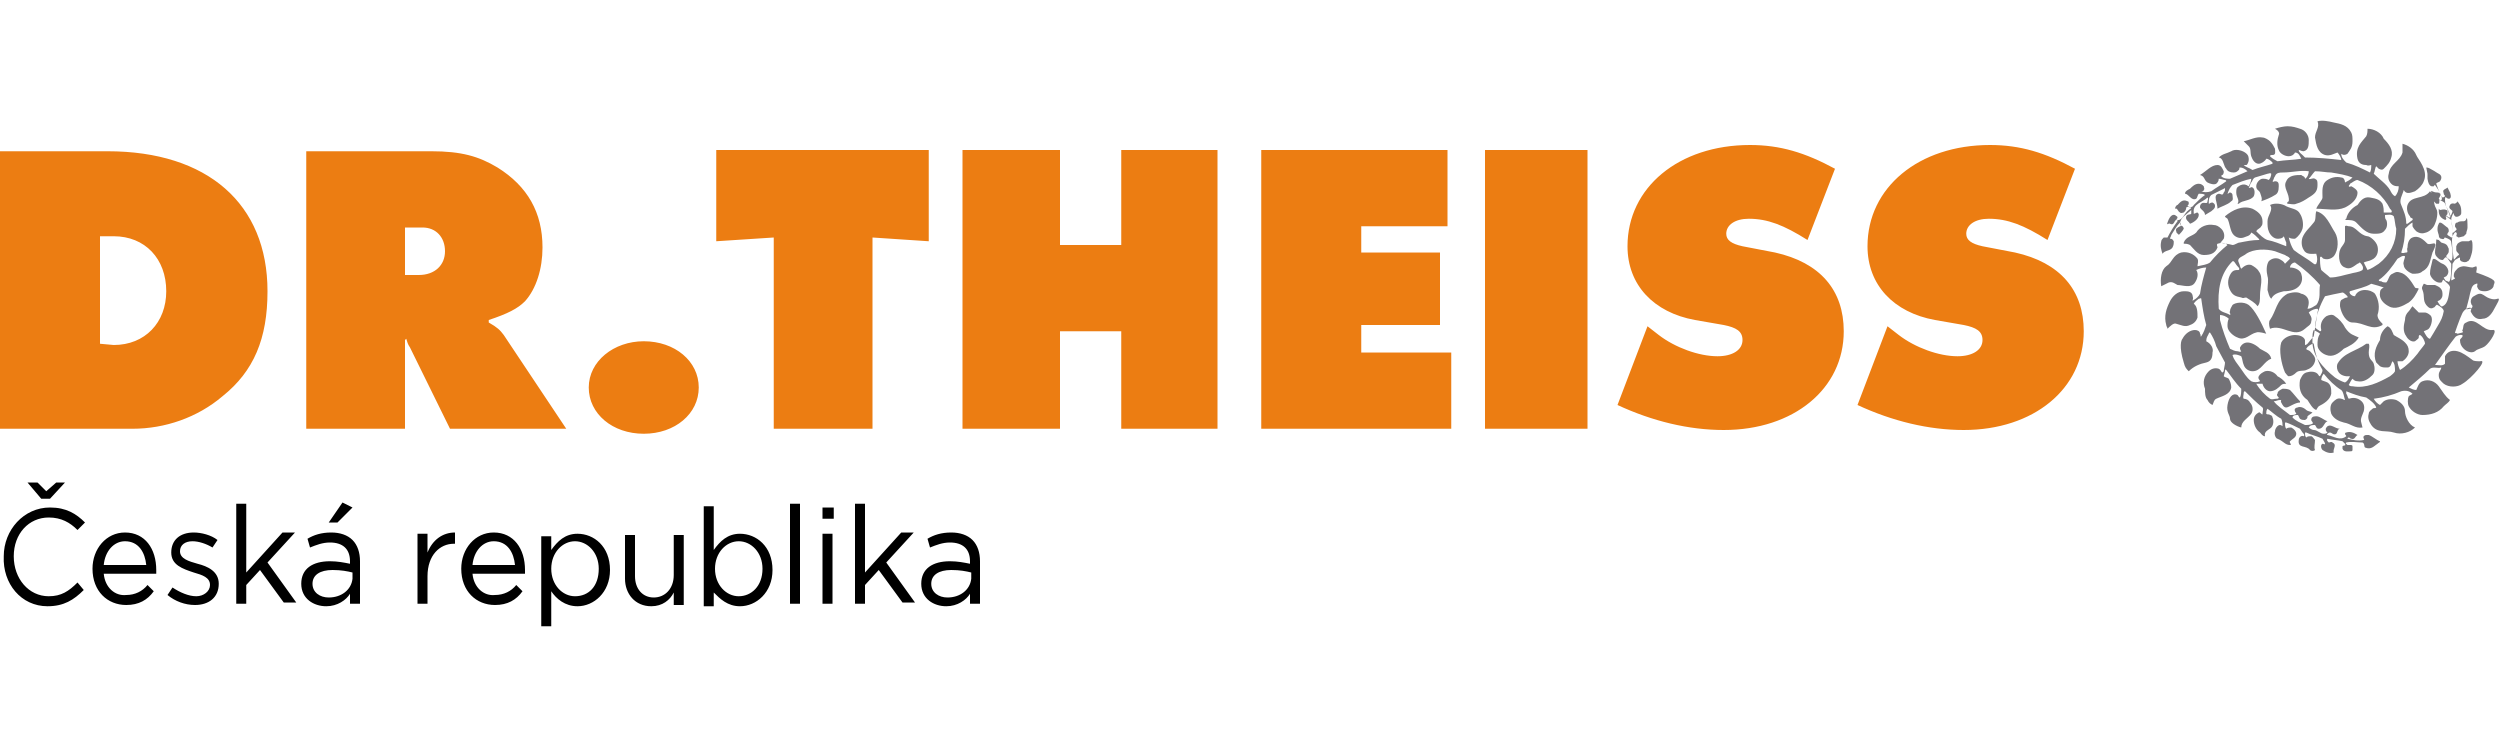
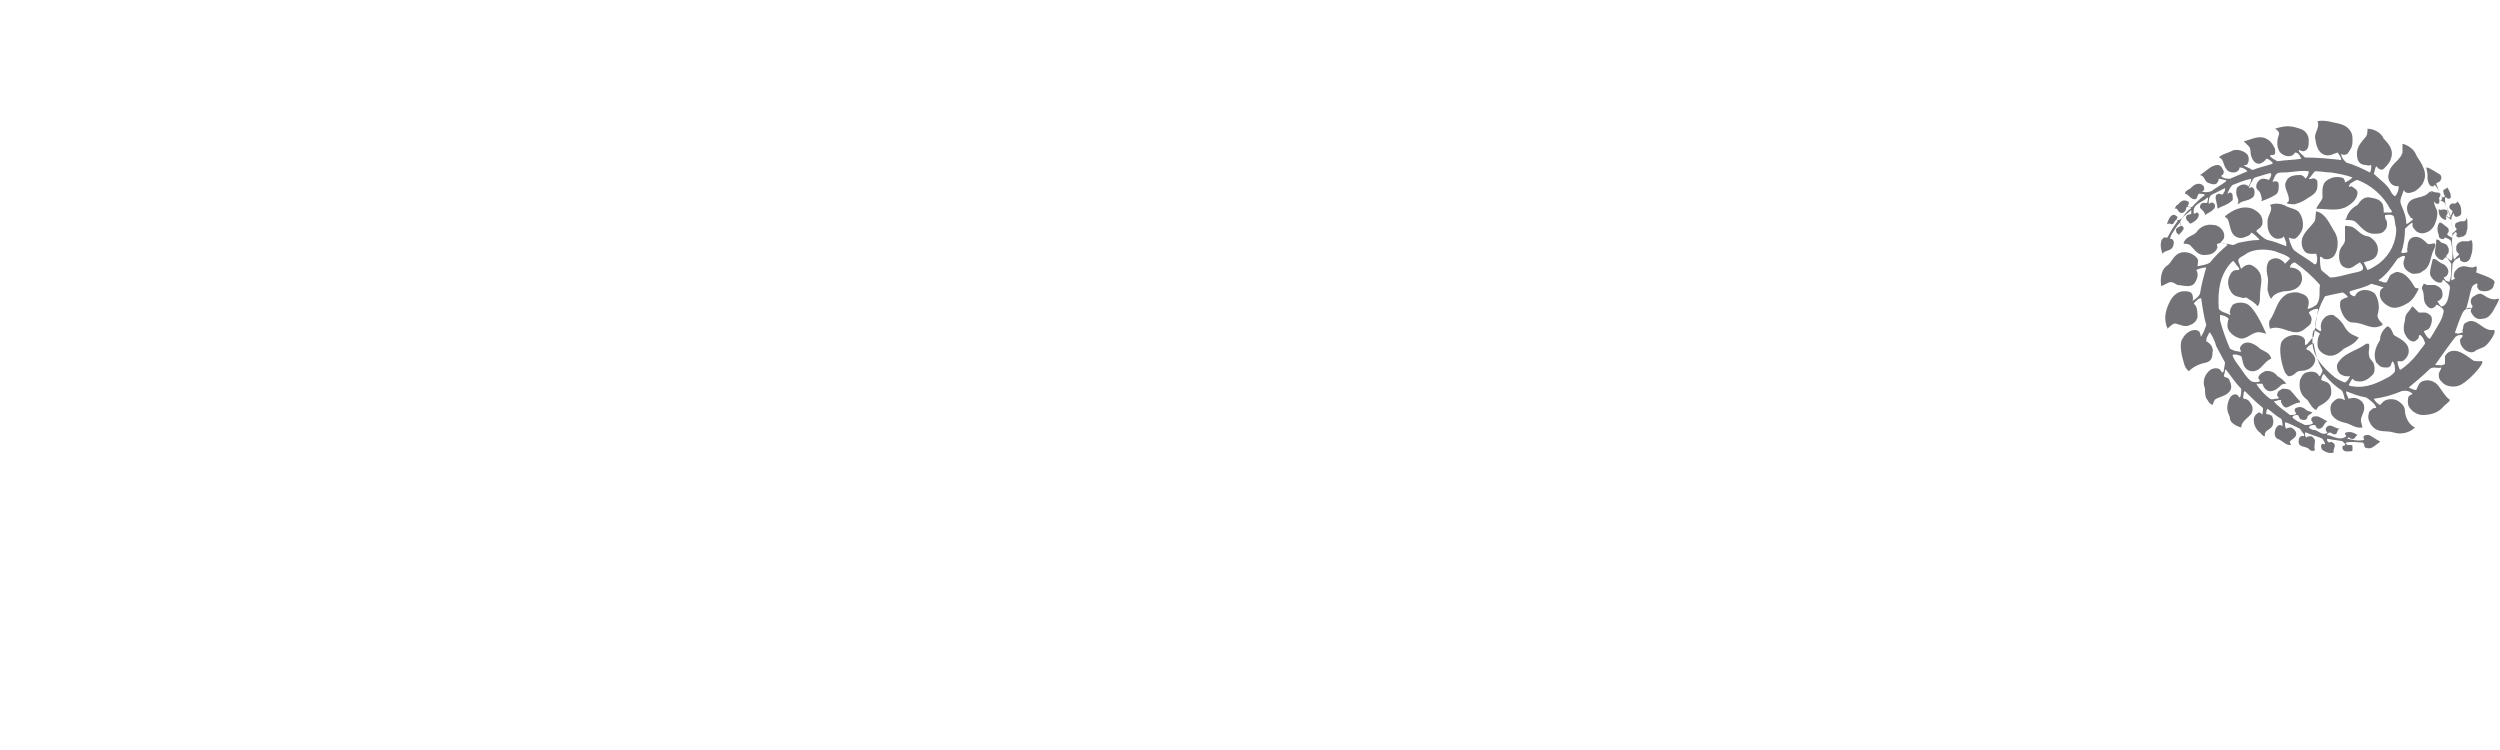
<svg xmlns="http://www.w3.org/2000/svg" viewBox="0 0 200 60" id="dr-theiss">
-   <path d="M0 34.3h10.6c2.6 0 5.2-.9 7.2-2.6 2.5-2 3.6-4.6 3.6-8.4 0-7-4.8-11.2-12.8-11.2H0v22.2zm8-6.8v-8.6h1.1c2.5 0 4.2 1.8 4.2 4.4 0 2.5-1.7 4.3-4.2 4.3L8 27.5zm16.5 6.8h7.9v-7.1l.1-.1c.1.3.1.4.3.7l3.2 6.5h9.3l-5-7.5c-.3-.4-.5-.6-1.2-1v-.2c1.5-.5 2.3-.9 2.9-1.5.9-1 1.4-2.6 1.4-4.3 0-2.8-1.2-4.9-3.6-6.4-1.5-.9-2.9-1.3-5.3-1.3h-10v22.2zM32.4 22v-3.8h1.4c1.1 0 1.8.8 1.8 1.9s-.8 1.9-2.1 1.9h-1.1zm19.1 5.3c-2.4 0-4.4 1.6-4.4 3.7s1.9 3.7 4.4 3.7 4.4-1.6 4.4-3.7-1.9-3.7-4.4-3.7m10.4 7h7.9V19l4.5.3V12h-17v7.3l4.6-.3zm15.1 0h7.8v-7.8h4.9v7.8h7.7V12h-7.7v7.6h-4.9V12H77zm23.9 0h15.2v-6.1h-7.2V26h6.3v-5.8h-6.3v-2.1h6.9V12h-14.9zm17.9 0h8.2V12h-8.2zm10.6-1.9c2.8 1.3 5.7 2 8.5 2 5.6 0 9.6-3.3 9.6-7.9 0-3.3-1.9-5.5-5.5-6.3l-2.6-.5c-.9-.2-1.3-.5-1.3-1 0-.7.7-1.2 1.8-1.2 1.5 0 2.8.5 4.7 1.7l2.2-5.7c-2.4-1.3-4.4-1.9-6.8-1.9-5.7 0-9.8 3.4-9.8 8.1 0 3.1 2.1 5.3 5.4 5.9l2.3.4c1 .2 1.5.5 1.5 1.2 0 .8-.8 1.3-2 1.3-1.5 0-3.4-.7-4.7-1.7l-.9-.7-2.4 6.3zm19.2 0c2.8 1.3 5.7 2 8.5 2 5.6 0 9.6-3.3 9.6-7.9 0-3.3-1.9-5.5-5.5-6.3l-2.6-.5c-.9-.2-1.3-.5-1.3-1 0-.7.7-1.2 1.8-1.2 1.5 0 2.8.5 4.7 1.7l2.2-5.7c-2.4-1.3-4.4-1.9-6.8-1.9-5.7 0-9.8 3.4-9.8 8.1 0 3.1 2.1 5.3 5.4 5.9l2.3.4c1 .2 1.5.5 1.5 1.2 0 .8-.8 1.3-2 1.3-1.5 0-3.4-.7-4.7-1.7l-.9-.7-2.4 6.3z" fill="#ec7d12" />
  <path d="M199.5 22.8c0 .3-.4.5-.7.5-.2 0-.5 0-.6-.3-.1-.1.1-.4-.1-.3-.4.1-.4.5-.5.8-.1.5-.2.8-.3 1.2 0 .1.2 0 .3 0s.2-.1.2-.2-.1-.1-.1-.2c-.1-.2 0-.5.2-.6s.3-.2.5-.2.4.2.6.3c.2.1.5.2.8.1s-.1.5-.2.7c-.2.4-.5.9-1 .9-.4.1-.7-.1-.9-.5-.1-.1 0-.2 0-.3 0-.2-.5 0-.6.2-.1 0-.5 1.1-.7 1.7 0 .1.1 0 .2.1l.4-.1c.1-.1-.1-.2 0-.2.1-.2 0-.5.3-.6.8-.5 1.3.7 2.1.6.5-.1-.2 1-.6 1.3-.3.2-.6.2-.8.4-.3.2-.7 0-.9-.2s-.3-.4-.3-.7c0-.1.2-.2.2-.3.1-.2-.5-.1-.6.1-.4.5-1.1 1.5-1.6 2.2h.1c.2 0 .5.1.7-.1v-.6c.2-.4.6-.5 1-.4s.8.4 1.2.7c.1.1.4.1.6.1.7-.2-.7 1.4-1.4 1.8-.4.3-1.1.3-1.5 0-.2-.2-.4-.3-.4-.7 0-.3.2-.4.2-.6-.3.1-.6-.1-.9.1-.5.5-1.1 1-1.7 1.5.2.1.4.2.6.2.1-.2.2-.6.5-.7.5-.2 1 0 1.3.4s.5.8.9 1.1c-.1.2-.3.3-.5.5-.4.5-1 .7-1.7.7-.4 0-.9-.3-1.1-.7-.1-.2-.1-.6 0-.8.1-.1.2-.1.3-.2-.2-.2-.5-.3-.9-.2-.7.3-1.4.5-2.2.6.1.2.3.4.5.5l.3-.3c.3-.2.7-.2 1-.1.4.2.7.5.7.9s.3 1.1.8 1.3c-.4.4-1.1.6-1.7.4-.6-.2-1.3.1-1.8-.6-.2-.3-.3-.6-.2-.9 0-.2.2-.3.3-.4.1-.1.2 0 .3-.1-.1-.3-.5-.6-.8-.8-.6-.1-1.1-.3-1.6-.5v.2c.1.1.1.3.2.4.3-.1.6-.1.9.1.3.2.4.5.3.9-.1.3-.3.6-.2.9l.1.4c-.6.1-.9-.3-1.5-.4-.4-.1-.8-.3-1-.7-.1-.3-.1-.7.1-.9.2-.2.4-.4.7-.3.1 0 .2.1.3.1-.1-.3-.1-.6-.3-.8-.5-.3-1-.8-1.4-1.3-.1.1-.2.3-.2.5.2.1.3.1.5.2.3.2.3.5.3.9-.1.5-.6.8-1 1-.1.1-.2.3-.2.3-.3-.1-.5-.5-.7-.8-.6-.4-.7-1-.6-1.6.1-.2.2-.5.5-.6s.7-.1.9.1c.1.1.1.2.2.2.1-.2.2-.3.2-.5-.4-.7-.6-1.4-.7-2.1-.1-.1-.1 0-.1 0-.2.1-.4.2-.5.4 0 .1.2.1.3.2.2.2.5.5.4.8-.1.4-.4.6-.7.7-.2.1-.6 0-.8.2s-.4.3-.6.3c-.1 0-.2-.2-.3-.3-.3-.7-.5-1.8-.3-2.4.2-.4.7-.6 1.1-.6.3 0 .7.1.8.4v.4c.1 0 .2-.1.2-.1l.5-.6c.1-.6.2-1.3.3-1.9 0-.1.1-.2 0-.3-.2 0-.5.1-.7.3.1.2.3.4.2.7 0 .3-.3.4-.5.6-.9.8-1.8-.4-2.8 0-.1-.3-.1-.6 0-.7.5-.7.5-1.6 1.4-2.1.3-.1.8-.2 1.1 0 .1 0 .3.1.4.2.3.3.2.7.1 1 .3 0 .5-.2.7-.3.4-.5.2-1.1.3-1.6-.6-.7-1.3-1.3-2-1.8-.2 0-.4.2-.4.4.4 0 .8.2.9.5.1.3.1.6-.1.9-.3.4-.8.5-1.3.5-.4.1-.8.2-1 .6-.2-.2-.2-.4-.3-.7 0-.4.1-.8 0-1.1-.1-.4-.1-.9.1-1.2.2-.2.5-.3.8-.2.2.1.4.2.5.4l.4-.4c-.1-.2-.3-.2-.4-.3l-.8-.3c-.7-.2-1.7-.2-2.3.2-.2.2-.8.3-.6.7.1.2.1.4.2.5.2-.2.5-.4.8-.3.2.1.5.3.6.5.4.5.1 1.3.1 1.9 0 .4 0 .7-.2.9-.2-.3-.6-.5-.9-.7-.2 0-.2.1-.4 0-.5-.1-.7-.2-.9-.6s-.2-.8 0-1.2c.2-.4.4-.4.7-.4.1-.1 0-.2-.1-.3-.1-.1-.2-.3-.3-.4h-.1c-1 1-1.2 2.3-1.1 3.8.2.3.6.3.9.5.1-.1-.1-.2 0-.3 0-.2.1-.3.2-.5.2-.2.9-.3 1.3 0 .5.4 1 1.4 1.4 2.3 0 0-.6-.2-.8-.1-.5.1-.9.7-1.5.4-.3-.1-.8-.5-.8-.9 0-.2 0-.4.1-.6-.2-.2-.5-.3-.7-.3v.4c.2.8.5 1.6.8 2.3.2.1.4.2.6.2.1 0 .2.1.3 0-.1-.1-.1-.2-.1-.3.1-.2.3-.4.6-.4s.7.2 1 .5c.3.2.8.3.9.8-.6.2-.8 1-1.5 1-.3 0-.6-.2-.7-.5-.1-.2-.1-.5-.2-.7-.2-.1-.5-.2-.7-.1.1.4.4.7.6 1 .3.4.5.8.9 1.1.2.1.5.1.7 0 0-.1-.2-.2-.1-.4s.3-.3.5-.4c.4-.1.8.1 1 .4.2.1.5.3.7.6-.1 0-.3 0-.4.1-.2.2-.5.5-.9.5-.2 0-.5-.2-.6-.6h-.5c.3.5.7.9 1.1 1.2.2.1.3 0 .5 0 .1 0 .2 0 .2-.1-.1-.1-.2-.2-.1-.3 0-.2.2-.3.4-.4.2 0 .4 0 .6.1.3.3.5.6.8.9v.1c-.4 0-.9.4-1.1.4-.2 0-.3-.2-.4-.4-.1-.1.1-.2-.1-.2s-.3.1-.5.1c.3.4.8.7 1.3 1.1.2 0 .4 0 .5-.1 0-.1-.1-.1-.1-.2-.1-.2.1-.3.2-.3.2-.1.5 0 .7.2.1.1.3.1.5.2-.1.1-.3.2-.4.3 0 .1 0 .2-.2.3-.1 0-.3 0-.4-.1-.1-.1-.1-.3-.2-.3s-.4 0-.4.2c.3.3.6.4 1 .6.2 0 .4 0 .6-.1.1-.1-.1-.2-.1-.3 0-.2.1-.3.4-.3s.6.3.9.4c-.3.1-.3.6-.7.6-.2 0-.2-.2-.3-.3-.2 0-.4 0-.5.2.1.1.3.2.4.2.3 0 .5.3.8.3.1 0 .2 0 .3-.1l-.1-.1c-.1-.2 0-.3.1-.4.3-.2.6.2 1 .2-.2 0-.2.3-.3.4-.3.2-.4-.3-.7 0 0 0-.1.1 0 .1.5.1 1 .5 1.5.1 0-.1-.1-.1-.1-.2s.1-.1.1-.1c.3-.1.6 0 .9.2-.2.1-.2.4-.5.3-.1 0-.1-.1-.2-.1s-.1.1-.1.1c.4.1.9.2 1.3.1.1 0-.1-.2 0-.3s.1-.1.4-.1c.3.1.6.4.9.5 0 .1-.1.1-.2.2-.3.2-.5.5-1 .3-.1-.1 0-.3-.2-.4-.4 0-.9-.1-1.3 0-.1.1 0 .1.1.2h.2c.1 0 .2 0 .2.1v.3c0 .1-.1.1-.1.1-.2 0-.6.1-.7-.2v-.2c.1-.1.3 0 .2-.2l-.2-.2c-.4-.1-.8-.1-1.2-.2-.1.1 0 .2.1.3.1 0 .2-.1.3 0 .4.2 0 .5.1.8-.3.1-.6 0-.9-.2-.1-.1-.2-.4 0-.5.1 0 .2.1.2 0s-.1-.2-.2-.4c-.4-.2-.9-.3-1.3-.5h-.1c0 .2 0 .3.1.4.1-.1.2-.1.4-.1.1 0 .2.2.3.3 0 .3-.1.6 0 .8-.1.1-.3.1-.4 0-.3-.4-1-.1-.9-.8 0-.2.2-.4.4-.3.1-.1 0-.2-.1-.3l-.2-.3c-.4-.2-.8-.4-1.1-.5h-.1c0 .2 0 .4.1.5.1-.1.3-.1.4-.1.2.1.4.3.4.5 0 .3-.3.4-.5.6-.1.1.2.3 0 .3-.4 0-.5-.3-1-.5-.1 0-.3-.3-.2-.6 0-.2.2-.5.4-.5.1 0 .2.1.2.1 0-.2 0-.4-.1-.6-.4-.2-.8-.6-1.1-.8-.1.1-.1.3-.1.4.1.1.2 0 .3.1.1 0 .2.1.2.2.1.2.1.6-.1.8-.2.2-.6.3-.5.7-.2 0-.3-.2-.4-.3-.3-.2-.5-.6-.5-1 0-.3.2-.5.4-.6.1-.1.3.3.3.1s.1-.4 0-.5c-.5-.4-1-.9-1.4-1.3-.1 0-.1.1-.1.1 0 .2-.1.4 0 .5.2 0 .4.1.5.3.2.2.3.6.1.9-.3.4-.8.6-.8 1.1-.4-.1-.9-.4-.9-.7s-.3-.5-.2-1.1c.1-.6.4-1 .8-.8.1.1.1.2.2.2.1-.2.1-.5.1-.7-.5-.5-.8-1-1.2-1.5-.1-.1-.1 0-.1.1l-.1.4c.1.1.3.1.4.2.1.2.2.4.2.7-.1.6-.8.7-1.2.9-.2.1-.2.3-.3.5-.2-.1-.3-.2-.4-.4-.2-.2-.2-.6-.2-.9-.2-.5-.1-1 .3-1.4.2-.2.5-.3.8-.2.2.1.2.3.3.3l.1-.1c0-.2.1-.5.1-.7l-.7-1.3c-.1-.4-.3-.8-.5-1.1-.1 0-.1.1-.1.1-.1.2-.2.3-.2.6.4.2.6.6.5.9 0 .4-.1.7-.5.8-.5.1-1 .3-1.4.7-.2-.2-.3-.3-.4-.7-.4-1.3-.2-1.8-.1-1.9.2-.4.6-.7 1-.7.2 0 .4.1.4.3.1.1 0 .3.1.2.2-.3.3-.6.4-.9-.2-.7-.3-1.4-.4-2.1 0-.1-.1 0-.2 0-.1.1-.3.2-.4.4.3.2.3.7.3 1.1-.1.3-.3.5-.6.6-.4.2-.7 0-1.1-.1-.2-.1-.5.2-.7.4 0-.1-.1-.2-.1-.3-.2-.7 0-1.3.3-1.9.2-.4.6-.8 1.1-.8.3 0 .6 0 .7.3 0 .1.1.3 0 .4 0 .1.1 0 .1 0 .2-.1.4-.3.5-.5.1-.7.3-1.4.5-2.1-.3 0-.6.1-.8.2.2.3.1.7-.1 1-.3.5-1 .2-1.4.2-.2-.1-.4-.3-.7-.2l-.6.3c-.1-.6 0-1.3.4-1.6.5-.3.5-.9 1.2-1.1.5-.1 1 .1 1.3.5.1.2 0 .4 0 .6.4-.1.7-.1 1-.3.4-.5.9-1 1.4-1.4-.2-.2-.5-.2-.8-.1-.1.1 0 .2 0 .3-.2.5-.6.6-1.1.6s-.8-.5-1.1-.8c-.2-.1-.3-.1-.5-.1v-.1c.2-.5.7-.5 1-.8.3-.5.9-.7 1.4-.6.2 0 .4.1.6.3.2.2.3.5.2.8-.1.1-.2.3-.3.3.3.1.7.1 1 .2.2 0 .4-.2.6-.2.5-.1 1-.2 1.5-.2.1 0 0-.1 0-.1-.2-.2-.4-.4-.6-.5-.1.3-.4.3-.6.4-.3.1-.6 0-.8-.2-.3-.3-.3-.9-.5-1.3-.1-.1-.2-.1-.2-.2.6-.5 1.4-.9 2.2-.6.4.2.8.5.8 1 0 .2 0 .3-.1.4-.1.2-.3.2-.4.4.3.3.6.6.9.7.5.1 1 .3 1.5.5v-.3c-.1-.2-.1-.3-.2-.5-.1.2-.4.2-.5.2-.3 0-.6-.3-.7-.6-.1-.2-.1-.5-.1-.8 0-.5.5-.9.2-1.3.4-.2 1-.1 1.3.1.4.2.9.2 1.1.6.2.3.3.8.2 1.2-.1.3-.3.6-.6.8-.2 0-.3 0-.5-.1.1.4.2.7.4 1 .5.4 1.1.7 1.6 1.1 0 0 .1.1.2 0 .1-.2.1-.5 0-.8-.3 0-.8.1-1-.3-.2-.3-.2-.7-.1-1 .2-.5.6-.8.9-1.2.2-.2.1-.6.2-.9.8.2 1.1 1.1 1.5 1.7.3.5.3 1.4-.1 1.9-.2.2-.5.3-.8.2-.1 0-.2-.3-.3-.1 0 .3 0 .7.1 1 .2.2.5.4.7.6.6 0 1.1-.2 1.6-.3.3-.1.7-.1 1-.3.1-.2 0-.4-.2-.6-.1 0-.1.1-.2.1-.3.2-.6.5-1 .3-.6-.2-.5-1.2-.4-1.4.1-.3.4-.5.4-.8v-1.1c.1-.1.2 0 .3 0 .6 0 .8.7 1.5.8.2 0 .7.4.8.8s0 .9-.5 1.1c-.2.1-.4.1-.6.2l.3.6c.3-.1.6-.3.9-.5.9-.7 1.4-1.7 1.4-2.8-.1-.3-.1-.7-.2-1-.2-.2-.5-.1-.7-.1 0 .2 0 .3.1.4.1.2.1.6-.1.8-.2.3-.5.3-.9.3-.6 0-1-.5-1.4-.9-.2-.2-.5-.2-.8-.2-.1 0-.1-.1 0-.1.1-.5.5-.9.9-1.1.2-.3.5-.7 1-.6.6.1.8.2 1 .5.1.3.1.5.1.7h.6c.1-.1 0-.2-.1-.3-.5-1-1.5-1.9-2.6-2.3-.2 0-.4.2-.6.3 0 .1-.1.1-.1.2.1.1.1 0 .2 0 .2.1.5.3.5.5 0 .6-.6 1-1 1.2-.7.3-1.5.1-2.3.1.1-.3.5-.7.5-.9 0-.5-.1-1.1.4-1.4.3-.2.7-.3 1.1-.2.2 0 .3.2.3.4.2-.1.4-.2.6-.4-.5-.2-1.1-.3-1.7-.4-.4 0-.8-.1-1.3-.1-.2.2-.3.4-.5.6.1.1.3-.1.5 0s.2.2.2.5c0 .5-.2.7-.7 1-.3.2-.6.4-1 .5-.2.1-.5 0-.7 0-.1-.1.1-.2.1-.2.1-.6-.5-1.1-.2-1.6.2-.5.8-.5 1.2-.5.1.1.3.1.3.3.2-.1.3-.4.3-.6-.7-.1-1.3.1-2.1.1-.2 0-.5 0-.6.3-.1.1-.1.3-.2.4.1.1.1 0 .2 0 .3 0 .3.2.3.4 0 .4-.1.6-.3.7-.3.2-.8.4-1.1.5.1-.2 0-.4-.1-.7-.1-.2-.3-.2-.3-.5s.3-.6.5-.6.3 0 .5.1c.1-.1.2-.3.2-.5-.1-.1-.2 0-.3 0l-1 .3c-.2.1-.2.3-.3.4-.1.1-.1.3-.2.4.1.1.2-.1.3 0 .2.1.2.5.1.7-.3.4-.9.3-1.2.6h-.1c.2-.3-.1-.5-.1-.9 0-.2 0-.4.2-.5.1-.1.4-.2.6-.1.1 0 .1.1.2.1.1-.2.2-.4.2-.6-.5.1-1 .3-1.5.5-.2.2-.3.4-.4.7.1 0 .1-.1.2-.1s.2.1.2.2c0 .2.1.4-.1.5-.3.3-.8.4-1.1.6 0-.5-.4-1.1.1-1.2.2 0 .3.2.4-.1.1-.1.1-.2.1-.3s-.1 0-.1 0l-1 .5c-.2.2-.2.4-.2.7.1 0 .1-.1.3-.1.2.1.2.2.2.3 0 .2-.2.3-.3.4l-.5.3c0-.3-.3-.4-.4-.6 0-.1 0-.2.1-.3.2-.2.5.1.5-.2 0-.1.1-.2 0-.3-.4.4-1.2.5-1.1 1.2v.1c.1 0 .2-.1.3-.1.1.1.1.1.1.2 0 .3-.4.6-.7.7-.1-.2-.4-.3-.3-.6.1-.2.3-.1.4-.2v-.3c-.3.3-.9.6-.9 1.1v.2c.1 0 .1-.1.2 0s.1.2.1.2c-.1.2-.3.4-.4.5 0-.1-.2-.1-.2-.3-.1-.2.1-.3.3-.4 0-.1.1-.2 0-.3-.3.3-.5.7-.7 1 0 .1-.1.2-.1.3.1 0 .2 0 .3.2 0 .2 0 .3-.1.5-.2.3-.6.2-.8.5-.1-.3-.2-.6-.1-1 0-.1.1-.2.2-.3h.3c.2-.4.5-.9.8-1.3v-.1c-.3-.1-.2.5-.6.3-.1-.1-.3.2-.2-.1.1-.3.3-.7.6-.6.1.1.2.1.2.2s-.1.1-.1.2c.5.1.6-.5 1-.8.1-.1.2-.1.2-.2-.1 0-.3-.1-.4 0 0 .2-.1.3-.2.4-.1 0-.2.1-.3 0-.2-.1-.2-.4-.4-.3 0-.1.1-.3.2-.3.2-.2.4-.5.8-.3.1 0 .1.1.1.2s-.1.1-.1.2c.2.1.4.1.5-.1.3-.3.6-.6.9-.8-.1-.1-.3-.1-.5-.1-.1.1-.1.3-.2.4-.4.2-.6-.4-.9-.4 0-.2.2-.3.4-.4.2-.2.4-.4.7-.4.2 0 .3.1.4.2 0 .1.1.2 0 .3 0 .1-.1.1-.2.1.2.1.5.1.8 0 .4-.3.8-.5 1.2-.8 0-.1-.1-.1-.1-.1-.1 0-.3-.1-.5-.1 0 .2-.1.3-.2.4-.2.1-.5 0-.7-.1-.3-.2-.2-.5-.6-.6.5-.3.9-.8 1.4-.8.3 0 .4.3.5.5 0 .1 0 .2-.1.3 0 0-.1 0-.1.1.2.2.5.2.7.2.5-.2.9-.4 1.4-.6-.2-.2-.4-.3-.6-.3-.1 0 0 .1-.1.2s-.2.2-.4.2c-.3 0-.5-.1-.6-.3-.2-.2-.2-.6-.4-.8-.1-.1-.2-.1-.2-.1.3-.3.6-.3 1-.5.3-.2.8-.1 1.1.1.3.2.3.4.3.6 0 .1-.1.4-.2.4h-.2c.2.2.4.2.7.4.5-.2 1-.3 1.6-.5V13c-.1-.1-.3-.3-.5-.3-.1.2-.4.4-.6.4-.3 0-.5-.3-.6-.6s0-.6-.2-.8l-.4-.4c.5-.1 1-.4 1.5-.3.2 0 .5.2.6.3.2.2.3.4.4.6 0 .2.1.5-.2.5-.1 0-.2 0-.2.1.2.2.4.3.6.4.6-.1 1.3-.1 1.9-.2-.1-.2-.2-.5-.5-.5-.1.2-.3.3-.5.3-.3 0-.7-.2-.8-.5-.2-.4-.1-.9 0-1.2.1-.2-.1-.4-.3-.5.3-.1.7-.2 1-.2.4 0 .7.1 1 .2.4.1.7.5.7.9s0 .8-.4.9c-.2 0-.3-.1-.4-.1 0 .2.2.3.3.4l.2.2c1 0 2 .1 2.9.2 0-.2-.2-.5-.3-.6-.3.1-.6.3-1 .2-.6-.2-.7-.8-.8-1.4 0-.5.4-.8.2-1.3.4-.1.9 0 1.3.1.5.1 1.1.2 1.4.8.1.2.1.4.1.7 0 .5-.2.7-.4 1-.3.2-.5 0-.5 0 0 .3.2.5.4.7.7.2 1.3.5 1.9.8.1-.2.1-.4.1-.6-.1 0-.2.1-.4 0-.3 0-.6-.1-.7-.5-.2-.9.3-1.3.7-1.8.1-.2.1-.4.1-.6.5 0 1.1.3 1.3.8.4.4.8.9.6 1.5-.1.4-.3.6-.6.9-.1.1-.2.1-.4 0l-.2-.2c-.1.1-.1.4-.2.6.4.4 1 .8 1.3 1.3.1.2.2.4.4.5.2-.2.3-.5.3-.8-.2 0-.4 0-.6-.2-.2-.2-.3-.5-.2-.8.1-.8.9-1 1.1-1.7v-.7c.4.1.9.4 1.1.9.1.3 1 1.2.6 2.1-.1.3-.4.6-.7.8-.3.1-.7.3-.9-.1-.1.4-.4.8-.2 1.2.2.5.4.9.4 1.5h.1l.4-.3c.1-.2-.2-.1-.2-.3-.2-.2-.3-.6-.2-.9.3-.8 1.3-.4 1.8-1.1.4.4.2.9.5 1.4.2.3 0 1-.1 1.2-.1.3-.4.6-.7.7s-.5.1-.8-.1c-.1-.1-.2-.2-.3-.4v-.3c-.2.1-.4.3-.6.5 0 .7-.1 1.3-.3 1.9.1.1.3 0 .4 0 .2 0 0-.2.1-.4 0-.3.1-.7.4-.8.5-.2.9.2 1.2.5.2.1.5-.1.6 0s-.1.5-.2.7c-.2.6-.2 1.2-.8 1.5-.2.2-.5.2-.8.2-.3-.1-.7-.4-.7-.7-.1-.2.1-.5.1-.7-.2-.1-.4.1-.6.2-.4.6-.9 1.3-1.5 1.7 0 .1.1.1.2.1.1.1.3.1.4.1.2-.2.2-.6.5-.7.2-.1.3-.2.6-.1.5.1.9.7 1.2 1.2.1.1.2 0 .3.1-.2.4-.4.8-.8 1.1-.5.3-1.1.6-1.6.3-.4-.2-.8-.6-.7-1.1 0-.2.1-.3.3-.4-.3-.1-.6-.2-1-.3-.5.3-1.1.4-1.7.6-.1.1 0 .1 0 .2.1.1.2.2.4.2.1-.3.4-.5.8-.5.3 0 .6.1.8.3.3.5.4 1.1.2 1.7 0 .3.2.5.4.7v.1c-.9.5-1.4-.2-2.4-.2-.5 0-.9-.7-1-1.3 0-.2 0-.4.1-.5.2-.1.3-.2.5-.2v-.1c-.1-.1-.3-.3-.4-.3-.5.1-1 .2-1.4.3-.4.7-.7 1.5-.8 2.4 0 .2.3.3.4.4 0 0 .1 0 .1-.1-.1-.4 0-.8.4-1.1.2-.1.5-.2.7 0 .3.2.6.5.8.9.4.6.7.6 1.1.8-.3.5-.8.7-1.2.9-.4.4-.9.7-1.4.5-.3-.1-.7-.4-.7-.8 0-.3 0-.6.2-.9-.1-.1-.3-.2-.5-.3-.1.2-.1.4-.1.7-.1 1.3.8 2.3 1.8 3.1.3.2.5.3.8.4.2-.1.3-.3.4-.5h-.3c-.8-.1-.8-.8-.7-1 .5-.9 1.5-1 2.3-1.6h.2c.1.2 0 .4 0 .7 0 .6.3.6.4.9.1.3.1.7-.1.9-.3.3-.7.6-1.2.5-.2 0-.3-.1-.4-.2-.1.1-.2.3-.3.5.1.1.2.1.3.1 1.1.2 2.1-.3 3-.8.1-.1.3-.2.4-.4 0-.3 0-.6-.2-.8-.1.1-.1.5-.4.5-.3 0-.4 0-.6-.1l-.3-.3c-.3-.7 0-1.3.3-1.8 0-.4.2-.8.6-1.1.3.1.4.5.5.7.3.2.6.3.9.6.2.2.3.4.3.7 0 .3-.2.6-.5.8h-.4c0 .2.1.5.2.7.5-.3 1-.8 1.4-1.3.2-.3.4-.5.6-.8 0-.2-.2-.6-.4-.7-.1 0-.1.1-.1.2s-.2.2-.3.3c-.3.1-.6-.2-.7-.4-.3-.4-.2-.9-.1-1.3 0-.3.1-.5.3-.7.1-.1.2-.3.3-.4l.5.5h.5c.1 0 .3.1.4.2.3.2.1.9-.1 1.1-.1.1-.2.1-.4.2.1.2.3.6.5.6 0 0 .5-.8.6-1 .3-.5.4-.7.5-1.2 0-.2-.3-.4-.5-.5-.1-.1-.2.2-.3.2-.3.2-.5-.1-.6-.2-.3-.4-.1-.7-.3-1.2-.1-.2 0-.3.1-.5.1 0 .2.1.3.1h.6c.2.1.6.2.6.7 0 .2 0 .3-.2.5l-.2.1c.1.2.3.5.4.4.5-.2.5-1 .6-1.5 0-.2-.3-.4-.5-.6-.1-.1-.1.2-.2.2-.5.1-.9-.5-.9-.7 0-.4.1-.6.2-1.1.1-.3.5.2.8.3.3.1.7.6.3 1l-.2.1c0 .1.1.1.1.2.1.1.2.1.2.1.3.3.3-.9.3-1.4l-.2-.3c-.1-.1-.1-.2-.2-.2-.1-.1-.2.2-.3.2-.2 0-.3-.1-.4-.2-.1-.1-.2-.2-.2-.4 0-.3.1-.6.1-1 0-.1.1 0 .2 0l.2.2.3.1c.2.1.2.2.3.4v.2c0 .2-.2.3-.2.4s.2.2.3.3c.3.3.2-.9.1-1.4 0-.2-.2-.3-.5-.4-.1 0 0 .2-.3.1-.1 0-.2-.1-.2-.3 0 0-.1-.3-.1-.4 0-.2 0-.3.1-.5.1-.3.5.2.7.3.1.1.1.2.1.3 0 .1-.1.1-.1.2-.1.1.2.2.3.3 0 0 .1 0 .1-.1 0-.4 0-.9-.1-1.3-.1-.1-.3-.2-.4-.3-.1 0 0 .1 0 .2 0 .2-.3 0-.4-.1-.2-.2-.2-.4-.2-.6v-.1l.1.1c.1 0 .3-.1.5 0 .1 0 .1.1.1.2s0 .2-.1.2c0 .1.1.1.2.2.4.1-.2-.8-.3-1.1 0-.1-.2-.2-.4-.3-.1-.1 0 .2-.1.3h-.2l-.2-.2c-.2-.3-.2-.7-.2-.8s.1.1.5.1c.2 0 .3.2.2.3l-.1.2c.1.1.1.2.2.1.2-.1-.2-.8-.5-1.2 0-.1-.1.2-.2.1 0 0-.3.1-.4-.6v-.4l-.1-.5c.2 0 .3.1.5.2s.3.2.5.3.3.3.1.6c-.1.1-.3.1-.3.2.2.6.4 1 .5 1.1 0 0 .1 0 .2-.1 0-.1-.1-.1-.1-.2s-.1-.2 0-.3.2-.1.3-.2l.2.4s.2.5-.1.5c-.1 0-.2-.1-.2-.1-.1-.1-.1.1-.1.2 0 .5.3.9.4 1.3 0 .1.2-.3.2-.4s-.4-.2-.2-.5c.1-.2.4-.1.4-.1.1-.1.2-.1.2-.2l.2.3c.1.2.1.4.1.6 0 .1 0 .2-.2.3 0 0-.2.1-.3 0s-.1-.2-.1-.2c0-.2-.2.3-.2.4 0 .2.1.7.1 1.1 0 .1.2-.1.3-.2s-.1-.2-.1-.3c0-.1 0-.3.2-.3.1-.1.3-.1.5-.1.1 0 .2-.1.2-.2.1-.2.1.4.1.7 0 .2-.1.3-.1.5l-.2.2-.4.1c-.1 0-.1-.1-.2-.1 0-.1.1-.2 0-.3-.1-.1-.2.1-.3.3-.1.3 0 1.2.1 1.8 0 .2.2-.2.4-.3.1-.1-.2-.2-.2-.4v-.3l.1-.2c.1-.1.3-.2.4-.2h.5l.2-.1c.1.1.1.3.1.4 0 .3 0 .5-.1.8l-.1.3c-.1.1-.1.2-.2.2-.1.1-.3.1-.5 0l-.1-.1v-.2c-.1 0-.2.1-.4.2l-.2.3c0 .4-.1.9-.1 1.3 0 .1.2-.1.3-.1l-.1-.2c0-.3.1-.4.2-.5.2-.3.6-.3.6-.3.2 0 .5.1.7.1l.3-.1c.1.2 0 .3 0 .5 1.7.6 1.5.7 1.4 1" fill="#737277" />
-   <path d="M3.8 48.5c1.3 0 2.1-.5 2.9-1.3l-.5-.6c-.7.7-1.3 1.1-2.3 1.1-1.6 0-2.8-1.4-2.8-3.2 0-1.8 1.2-3.1 2.8-3.1 1 0 1.7.4 2.3 1l.6-.6c-.7-.7-1.5-1.2-2.8-1.2-2.1 0-3.7 1.8-3.7 3.9-.1 2.2 1.4 4 3.5 4zm1.4-9.9h-.7l-.8.7-.7-.7h-.8l1.1 1.3H4l1.2-1.3zm3.1 7.3h4.2v-.3c0-1.7-.9-3-2.5-3-1.5 0-2.6 1.3-2.6 2.9 0 1.8 1.2 2.9 2.7 2.9 1 0 1.7-.4 2.2-1.1l-.5-.5c-.4.5-1 .8-1.7.8-.9.1-1.7-.6-1.8-1.7zm0-.7c.1-1.1.8-1.9 1.7-1.9 1.1 0 1.6.9 1.7 1.9H8.3zm7.3 3.2c1.1 0 1.9-.6 1.9-1.7 0-1-.9-1.4-1.7-1.6-.7-.2-1.4-.4-1.4-1 0-.5.4-.8 1-.8.5 0 1.1.2 1.6.5l.4-.6c-.5-.4-1.3-.6-1.9-.6-1.1 0-1.8.6-1.8 1.6s.9 1.3 1.8 1.6c.7.2 1.3.4 1.3 1 0 .5-.5.9-1.1.9s-1.3-.3-1.9-.7l-.4.6c.6.5 1.4.8 2.2.8zm3.3-.1h.8v-1.5l1.1-1.2 1.9 2.6h1L21.4 45l2.2-2.4h-1l-2.9 3.2v-5.5h-.8v8zm7.2.2c.9 0 1.6-.5 1.9-1v.8h.8v-3.4c0-.7-.2-1.3-.6-1.7s-1-.6-1.7-.6c-.8 0-1.4.2-1.9.5l.2.7c.5-.2 1-.4 1.6-.4 1 0 1.6.5 1.6 1.5v.2c-.5-.1-1-.2-1.6-.2-1.4 0-2.3.6-2.3 1.8 0 1.2 1 1.8 2 1.8zm.2-.7c-.7 0-1.3-.4-1.3-1.1 0-.7.6-1.1 1.6-1.1.7 0 1.2.1 1.6.2v.5c-.1.9-.9 1.5-1.9 1.5zm0-6h.7l1.2-1.2-.8-.4-1.1 1.6zm7.1 6.5h.8v-2.2c0-1.7 1-2.6 2.1-2.6h.1v-.9c-1 0-1.8.6-2.2 1.6v-1.5h-.8v5.6zm4.4-2.4H42v-.3c0-1.7-.9-3-2.5-3-1.5 0-2.6 1.3-2.6 2.9 0 1.8 1.2 2.9 2.7 2.9 1 0 1.7-.4 2.2-1.1l-.5-.5c-.4.5-1 .8-1.7.8-.9.1-1.7-.6-1.8-1.7zm0-.7c.1-1.1.8-1.9 1.7-1.9 1.1 0 1.6.9 1.7 1.9h-3.4zm5.5 4.9h.8v-2.8c.4.6 1.1 1.2 2.1 1.2 1.3 0 2.6-1.1 2.6-2.9 0-1.9-1.3-2.9-2.6-2.9-1 0-1.6.6-2.1 1.3v-1.1h-.8v7.2zm2.7-2.4c-1 0-1.9-.9-1.9-2.2 0-1.3.9-2.2 1.9-2.2s1.9.9 1.9 2.2c0 1.4-.8 2.2-1.9 2.2zm6.1.8c.9 0 1.5-.5 1.8-1.1v1h.8v-5.6h-.8V46c0 1.1-.7 1.8-1.6 1.8-.9 0-1.5-.7-1.5-1.7v-3.3H50v3.5c0 1.2.8 2.2 2.1 2.2zm7.1 0c1.3 0 2.6-1.1 2.6-2.9 0-1.9-1.3-2.9-2.6-2.9-1 0-1.6.6-2.1 1.3v-3.5h-.8v8h.8v-1.1c.5.5 1.1 1.1 2.1 1.1zm-.1-.8c-1 0-1.9-.9-1.9-2.2 0-1.3.9-2.2 1.9-2.2s1.9.9 1.9 2.2c0 1.4-.9 2.2-1.9 2.2zm4.1.6h.8v-8h-.8v8zm2.6-6.8h.9v-.9h-.9v.9zm0 6.8h.8v-5.6h-.8v5.6zm2.6 0h.8v-1.5l1.1-1.2 1.9 2.6h1L70.9 45l2.2-2.4h-1l-2.9 3.2v-5.5h-.8v8zm7.3.2c.9 0 1.6-.5 1.9-1v.8h.8v-3.4c0-.7-.2-1.3-.6-1.7s-1-.6-1.7-.6c-.8 0-1.4.2-1.9.5l.2.7c.5-.2 1-.4 1.6-.4 1 0 1.6.5 1.6 1.5v.2c-.5-.1-1-.2-1.6-.2-1.4 0-2.3.6-2.3 1.8 0 1.2 1 1.8 2 1.8zm.1-.7c-.7 0-1.3-.4-1.3-1.1 0-.7.6-1.1 1.6-1.1.7 0 1.2.1 1.6.2v.5c-.1.9-.9 1.5-1.9 1.5z" />
</svg>